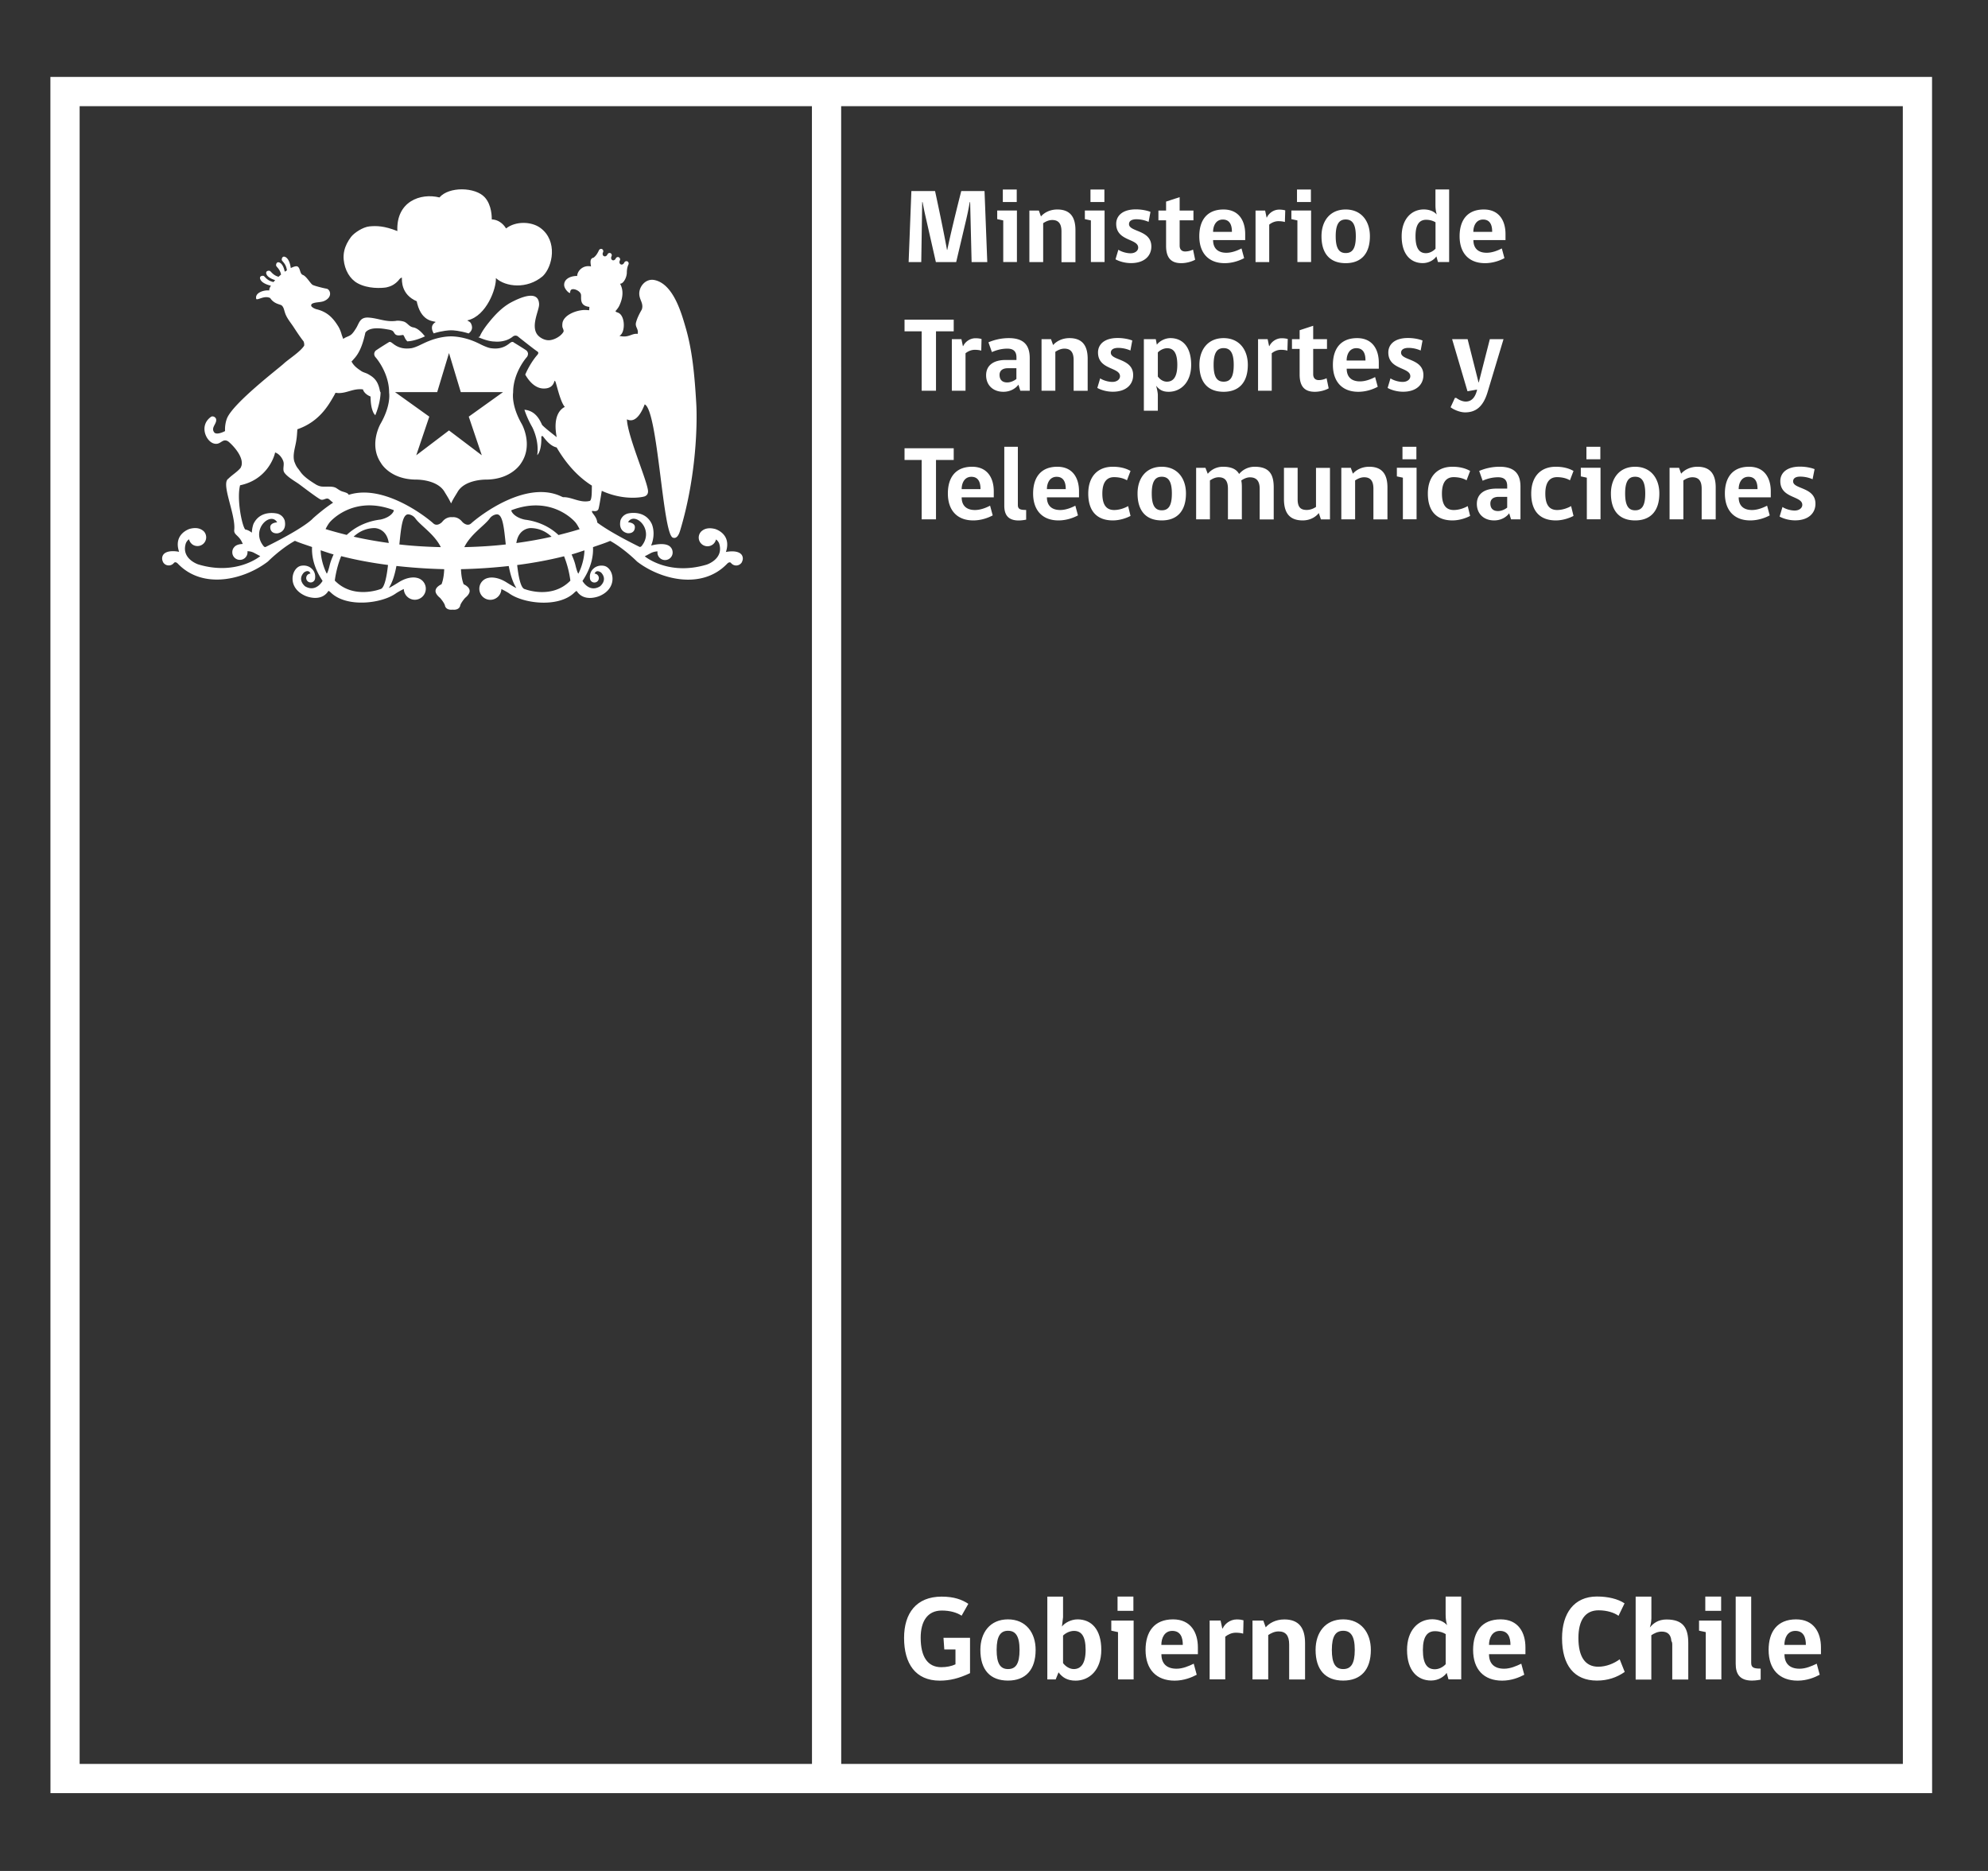
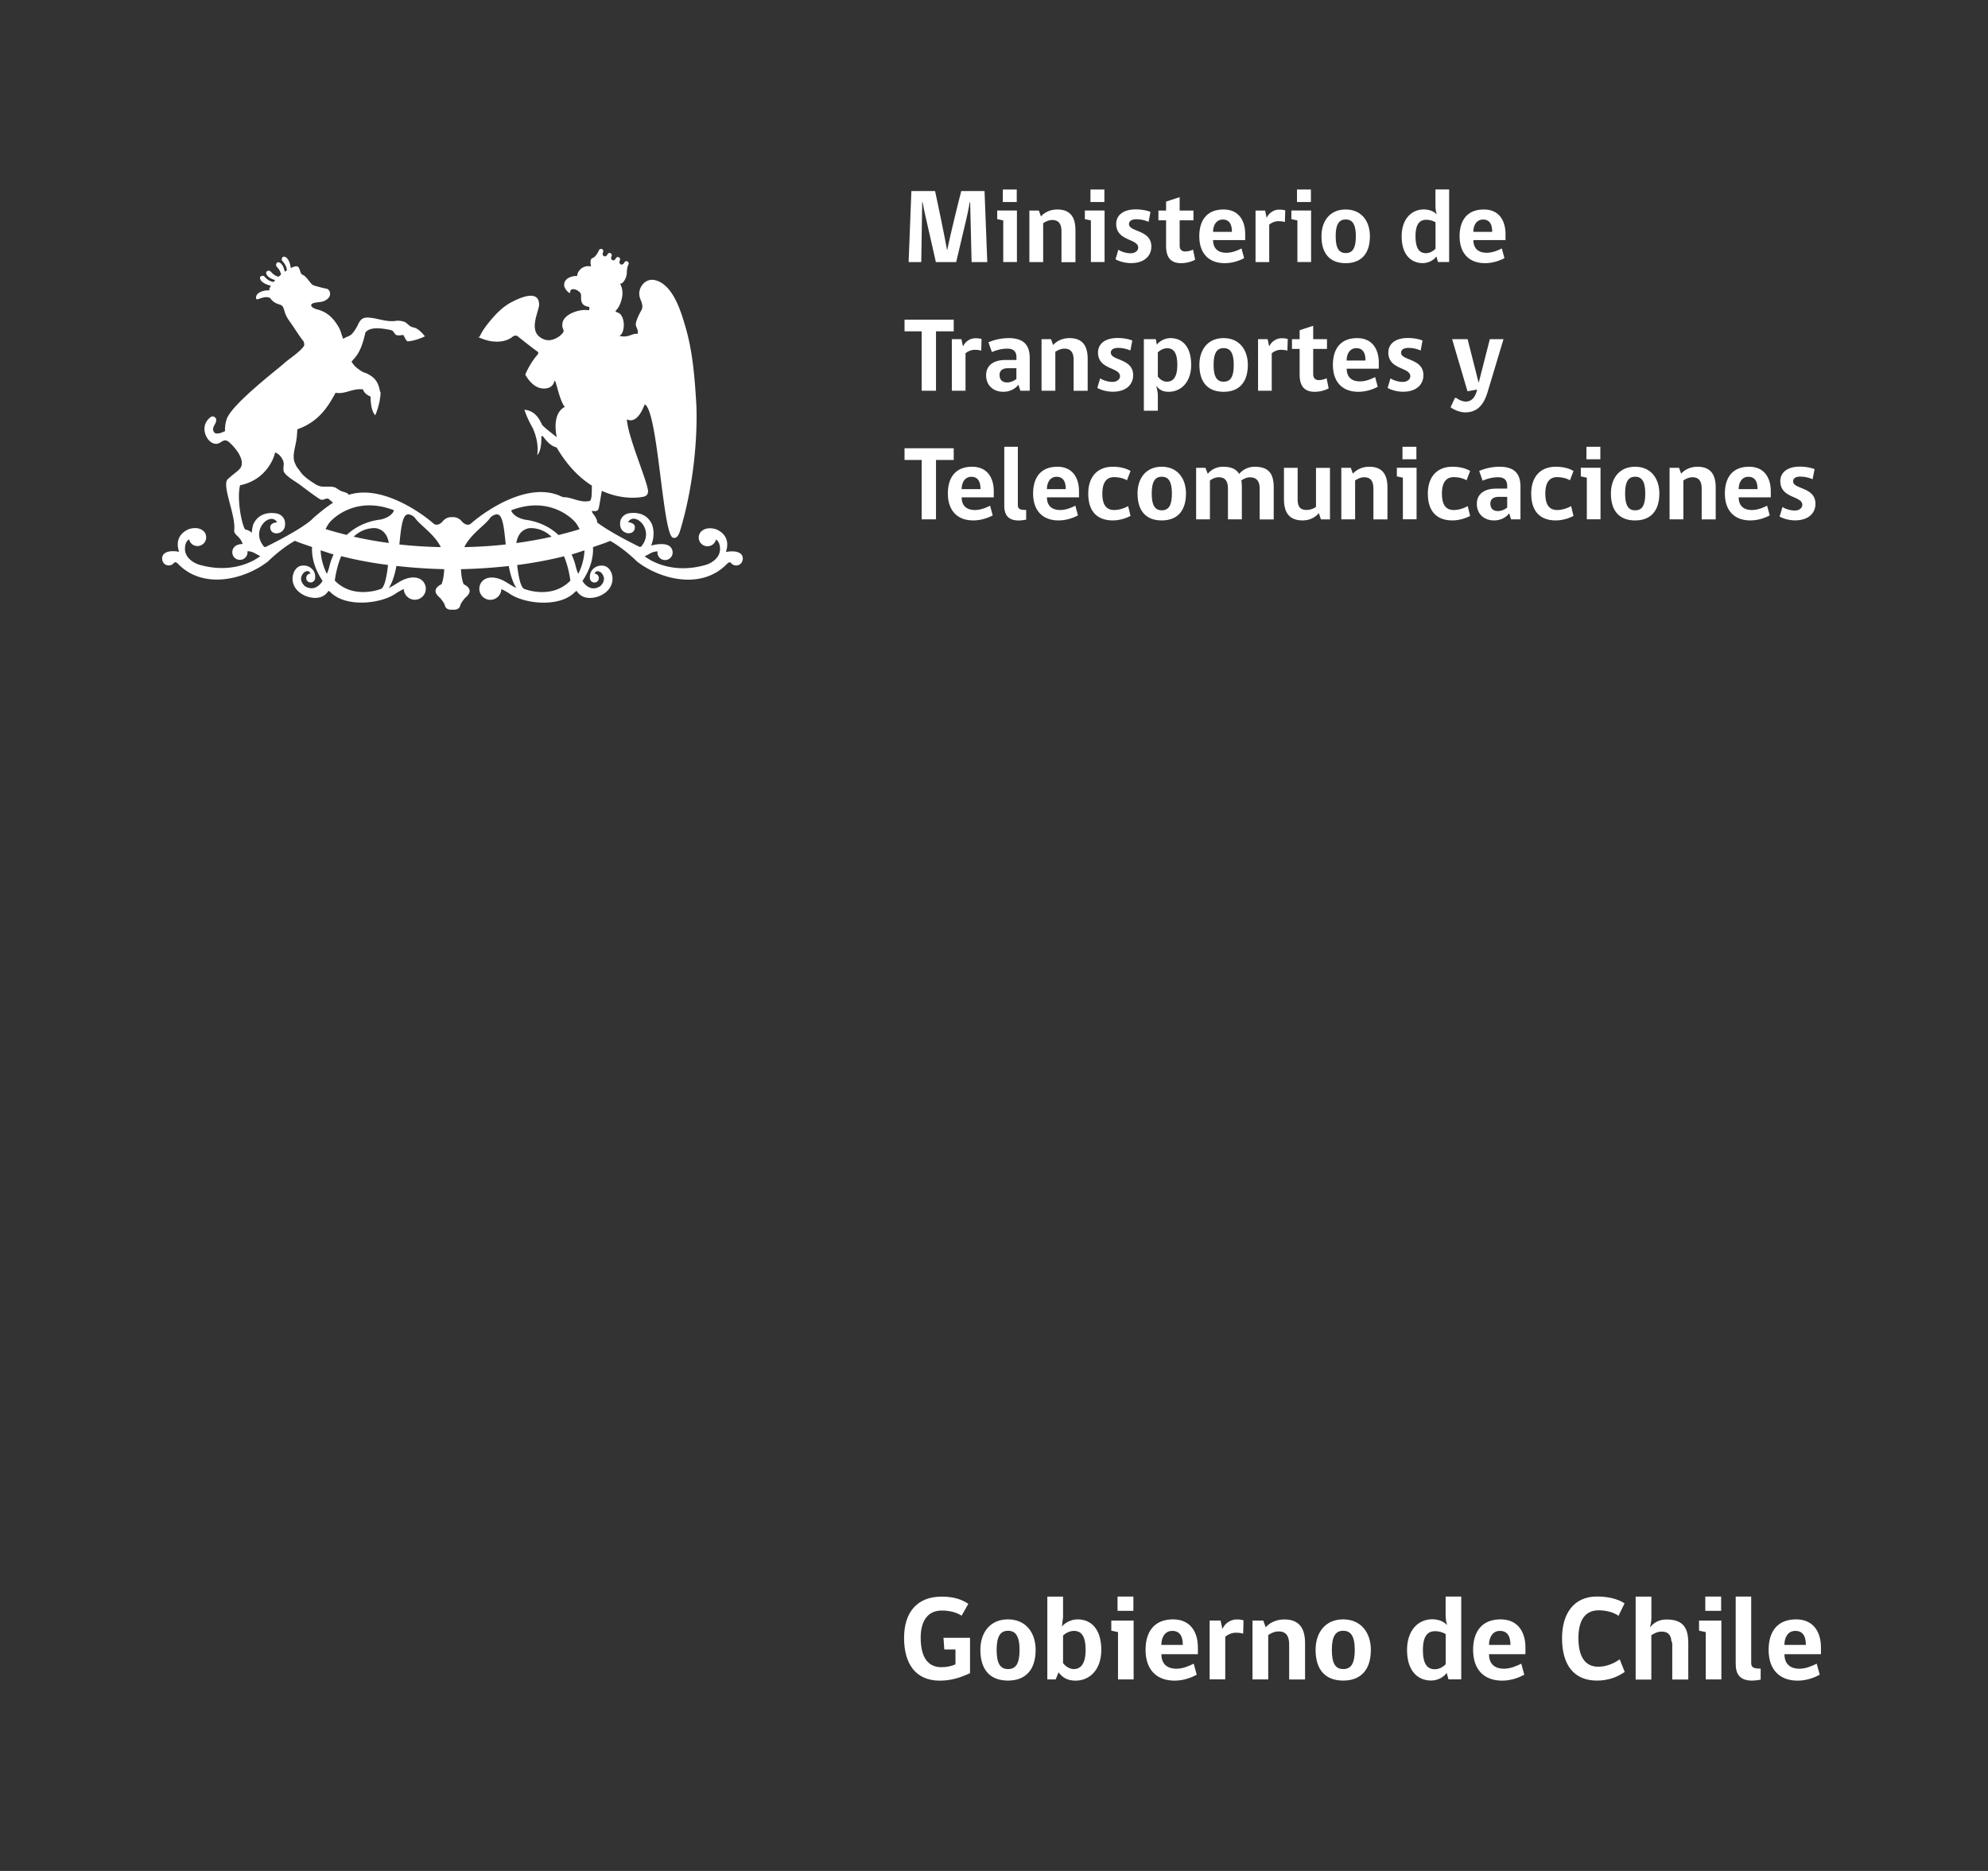
<svg xmlns="http://www.w3.org/2000/svg" xml:space="preserve" id="Capa_1" x="0" y="0" style="enable-background:new 0 0 340 320" version="1.1" viewBox="0 0 340 320">
  <rect x="0" y="0" width="340" height="320" fill="#333333" stroke="none" />
  <style>.st0{fill:#fff}.st1{fill:none}</style>
  <path d="M165.9 286.17c-1.87.88-3.43 1.28-5.18 1.28-4.15 0-6.1-2.92-6.1-7.31 0-4.21 2.09-7.06 6.43-7.06 2.12 0 3.47.51 4.56 1.23l-1.15 2.03c-.78-.52-1.95-.88-3.39-.88-2.48 0-3.61 1.89-3.61 4.64 0 3.27 1.19 5.05 3.53 5.05.9 0 1.77-.18 2.42-.49v-2.54h-1.91l-.14-2h4.54v6.05zM177.12 282.19c0 3.43-1.73 5.25-4.73 5.25-3.02 0-4.72-1.81-4.72-5.25 0-2.96 1.65-5.22 4.72-5.22 3.05 0 4.73 2.26 4.73 5.22m-2.75 0c0-2.42-.72-3.27-1.97-3.27s-1.95.86-1.95 3.27c0 2.34.63 3.28 1.95 3.28 1.31 0 1.97-.88 1.97-3.28M181.62 278.2c.45-.61 1.54-1.23 2.67-1.23 2.36 0 4.06 1.69 4.06 5.22 0 3.47-2.05 5.26-4.39 5.26-1.44 0-2.27-.56-2.92-1.42l-.49 1.21h-1.43v-14.16h2.69v3.51l-.19 1.61zm.19 6.25c.41.55 1.11 1.02 1.83 1.02 1.17 0 2.03-.86 2.03-3.28 0-2.4-.76-3.25-1.99-3.25-.68 0-1.41.35-1.87.8v4.71zM191.21 287.24v-8.09l-1.15-.25v-1.72h3.82v10.06h-2.67zm-.08-14.17h2.71v2.44h-2.71v-2.44zM198.63 282.93c0 1.6.9 2.48 2.59 2.48 1.04 0 2.06-.43 2.94-.86l.51 1.89c-.84.45-2.18 1.01-3.78 1.01-3.14 0-4.97-1.93-4.97-5.26 0-3.1 1.48-5.22 4.7-5.22 3.04 0 4.25 2.26 4.25 4.79v1.17h-6.24zm1.86-3.99c-1.33 0-1.87 1.21-1.87 2.4h3.67c.01-1.29-.4-2.4-1.8-2.4M212.61 279.41c-.33-.1-.78-.16-1.25-.16-.72 0-1.35.31-1.81.68v7.3h-2.67v-10.06h1.87c.1.47.21.91.29 1.35h.08c.3-.72 1.21-1.54 2.4-1.54.54 0 .92.08 1.15.15-.02.77-.02 1.53-.06 2.28M220.48 287.24v-5.97c0-1.52-.58-2.24-1.81-2.24-.7 0-1.3.31-1.77.62v7.59h-2.69v-10.06h1.85l.41 1.15c.57-.68 1.68-1.35 3.18-1.35 2.54 0 3.55 1.5 3.55 4.05v6.22h-2.72zM234.45 282.19c0 3.43-1.73 5.25-4.73 5.25-3.01 0-4.72-1.81-4.72-5.25 0-2.96 1.65-5.22 4.72-5.22 3.04 0 4.73 2.26 4.73 5.22m-2.75 0c0-2.42-.72-3.27-1.98-3.27-1.25 0-1.94.86-1.94 3.27 0 2.34.63 3.28 1.94 3.28s1.98-.88 1.98-3.28M247.49 277.96c-.17-.58-.25-1.09-.25-1.85v-3.04h2.67v14.16h-2.18l-.31-1.11c-.41.61-1.38 1.31-2.67 1.31-2.28 0-4.11-1.64-4.11-5.24 0-3.33 1.89-5.24 4.33-5.24 1.1.02 1.97.39 2.52 1.01m-.25 1.52c-.41-.25-1.04-.49-1.82-.49-1.27 0-2.07.87-2.07 3.21 0 2.4.76 3.3 2.04 3.3.67 0 1.35-.32 1.86-.86v-5.16zM254.66 282.93c0 1.6.9 2.48 2.58 2.48 1.05 0 2.05-.43 2.94-.86l.51 1.89c-.84.45-2.18 1.01-3.78 1.01-3.14 0-4.97-1.93-4.97-5.26 0-3.1 1.48-5.22 4.7-5.22 3.04 0 4.25 2.26 4.25 4.79v1.17h-6.23zm1.87-3.99c-1.33 0-1.87 1.21-1.87 2.4h3.67c0-1.29-.41-2.4-1.8-2.4M273.12 287.44c-3.9 0-5.97-2.63-5.97-7.25 0-4.25 2.05-7.13 5.97-7.13 1.89 0 3.59.41 4.72 1.17l-1.03 2.13c-.72-.53-1.97-.94-3.41-.94-2.3 0-3.45 1.71-3.45 4.74 0 3.2 1.15 4.91 3.4 4.91 1.36 0 2.72-.57 3.66-1.27l.86 2.16c-1.36.95-2.92 1.48-4.75 1.48M279.74 287.24v-14.16h2.69v3.72c0 .7-.22 1.39-.26 1.56.57-.7 1.41-1.37 2.85-1.37 2.9 0 3.72 1.5 3.72 4.05v6.22H286v-5.97c0-.27-.04-.47-.15-.61-.08-1.13-.66-1.62-1.66-1.62-.7 0-1.3.31-1.77.62v7.59h-2.68zM291.73 287.24v-8.09l-1.15-.25v-1.72h3.82v10.06h-2.67zm-.08-14.17h2.71v2.44h-2.71v-2.44zM296.85 284.57v-11.5h2.65v11.35c0 .84.51.97 1.62.97v1.89s-.78.16-1.48.16c-2.05 0-2.79-1.08-2.79-2.87M305.19 282.93c0 1.6.9 2.48 2.58 2.48 1.05 0 2.05-.43 2.94-.86l.51 1.89c-.84.45-2.17 1.01-3.77 1.01-3.14 0-4.97-1.93-4.97-5.26 0-3.1 1.48-5.22 4.7-5.22 3.04 0 4.25 2.26 4.25 4.79v1.17h-6.24zm1.86-3.99c-1.34 0-1.87 1.21-1.87 2.4h3.67c.01-1.29-.4-2.4-1.8-2.4" class="st0" />
-   <path d="M325.43 13.16H8.62v5l.01 283.53v5h321.81v-5l-.01-283.53v-5h-5zm-311.81 5h125.24l.01 283.53H13.62V18.16zm311.82 283.53H143.87l-.01-283.53h181.57l.01 283.53z" class="st0" />
-   <path d="M80.16 57.03c.28-.23.87-.74.4-1.7-.23-.45-.83-.49-.57-.55 3.2-.75 4.92-5.43 4.82-7.22 1.65 1.52 5.34 1.95 8.02-.33 1.73-1.67 2.57-6.05-.4-8.24-1.51-1.12-4.2-1.22-5.88.08-.53-.89-1.45-1.53-2.44-1.54-.01-.31.04-2.42-1.21-3.79-1.6-1.75-6.1-1.88-7.74.03-3.23-.81-7.43.68-7.2 5.75-2.27-.9-3.57-.91-4.77-.8-1.13.11-2.64 1.12-3.16 1.81-.24.31-.51.74-.7 1.12-.37.73-.65 1.68-.55 2.75.17 1.8 1.06 3.32 2.37 4.04 1.8.99 4.09.85 4.91.72.63-.14 1.3-.37 2.01-1.11.21-.21.36-.55.67-.56-.01.46-.17 2.88 2.54 4.04.01.12.05.23.08.4.86 3.34 3.11 2.93 3.14 3.16-1 .6-.57 1.48-.34 1.93 1.52-.47 2.65-.53 3.01-.53s1.47.07 2.99.54z" class="st0" />
  <path d="m76.8 60.39-2.02 6.69h-7.21l.02.01 5.84 4.18-2.23 6.6 5.6-4.25 5.6 4.25-2.23-6.6 5.84-4.19h.01-7.2z" class="st1" />
-   <path d="M87.76 67.12c-.01-3.35 2.25-5.94 2.28-5.97a.94.94 0 0 0 .26-.72c-.05-.31-.29-.52-.33-.53-.65-.44-2.1-1.32-2.1-1.32l-.12-.1h-.12c-.16 0-.28.09-.48.24-.4.31-1.15.89-2.45.89-.23 0-.47-.02-.72-.05-.68-.09-1.82-.68-1.82-.68-.37-.19-.84-.4-1.03-.48l-.08-.03c-1.87-.77-3.46-.84-3.9-.84-.44 0-2.03.06-3.9.84l-.09.03c-.1.05-.27.12-.47.21l-1.14.54c-.38.17-.87.36-1.24.41-.24.03-.48.05-.72.05-1.3 0-2.05-.58-2.45-.89-.2-.15-.32-.24-.47-.24l-.11.01-.07.05c-.01 0-1.49.91-2.1 1.34-.1.04-.33.24-.38.56-.02.18 0 .44.26.71.09.11 2.29 2.66 2.28 6.02.06.38.22 2.4-1.5 5.37-.08.15-1.97 3.61.1 6.64.01.03 1.56 2.85 6.08 2.85.37 0 3.71.06 4.86 2.2.05.08.59.94.8 1.36l.26.51.25-.51c.22-.42.75-1.26.82-1.38 1.13-2.11 4.47-2.18 4.84-2.18 4.46 0 6.06-2.81 6.06-2.81 2.12-3.11.14-6.67.12-6.69-1.7-2.96-1.54-4.98-1.48-5.41zm-1.75-.04-5.84 4.18 2.23 6.61-5.61-4.25-5.6 4.25 2.23-6.61-5.84-4.18-.02-.01h7.21l2.02-6.69 2.02 6.69h7.2v.01z" class="st0" />
  <path d="M57.26 99.31c3.18 3.27 7.79 1.46 7.79 1.46.73-.11 1.12-2.37 1.31-4.13-2.77-.36-5.44-.85-8.01-1.51-.87 2.13-1.09 4.18-1.09 4.18zM56.41 85.49c-.11-.09-.21-.19-.35-.22-.4-.07-.69.27-1.15.18-.42-.08-3.66-2.59-3.9-2.75-.7-.48-1.85-1.13-2.36-1.85-.35-.49-.07-1.11-.14-1.71-.04-.44-.57-1.47-1.46-1.76-.2 1.03-1.57 4.69-5.99 5.61-.6 2.37.34 6.99.88 7.56.41.07.79.28 1.13.55.04-.91.29-1.52.29-1.52 1.23-2.51 4.12-1.73 4.12-1.73 1.01.31 1.22 1.2 1.22 1.2.39 1.99-1.26 2.16-1.26 2.16-1.18.06-1.21-.9-1.21-.9-.15-.93 1.17-.98 1.17-.98-1.11-1.95-4.62 1.25-2.32 4.07.24.28.45.09.45.09 6.9-3.42 8.02-4.87 8.02-4.87 1.47-1.3 2.58-2.11 3.43-2.67-.34-.23-.57-.46-.57-.46zM89.07 57.93c.12.09.26.2.42.33-.15-.12-.3-.23-.42-.33zM91.3 59.65c-.23-.17-.49-.37-.74-.57.26.21.5.4.74.57zM89.73 58.45c.23.18.44.34.69.54-.24-.19-.47-.37-.69-.54zM55.89 98.12c.22-.26.5-1.48.5-1.48.17-.68.42-1.25.66-1.82-.75-.21-1.47-.47-2.21-.71.08 2.27 1.05 4.01 1.05 4.01zM88.45 96.64c.19 1.76.57 4.02 1.31 4.12 0 0 4.62 1.81 7.79-1.46 0 0-.22-2.04-1.08-4.17-2.57.66-5.25 1.15-8.02 1.51zM98.41 96.64s.29 1.21.5 1.48c0 0 .97-1.73 1.05-3.98-.73.24-1.45.49-2.2.7.24.56.48 1.12.65 1.8zM64.06 90.32c-1.49.02-2.66.61-3.57 1.47 1.73.4 3.76.77 6.01 1.08-.38-2.58-2.44-2.55-2.44-2.55zM95.51 91.5c1.39-.35 2.63-.69 3.61-1-.2-.39-.41-.78-.72-1.17 0 0-3.91-4.75-10.93-2.08-.15.05.31 1.18 2.24 1.61.26.06 3.29.26 5.8 2.64zM90.75 90.32s-2.07-.03-2.44 2.56c2.25-.32 4.28-.68 6.02-1.08-.92-.87-2.09-1.46-3.58-1.48zM71.05 88.68c-.5-.69-1.23-.71-1.23-.71-1.02-.01-1.22 2.35-1.52 5.15 2.15.25 4.55.4 7.09.46-1.08-2.22-3.46-3.68-4.34-4.9zM56.39 89.33c-.3.38-.51.77-.71 1.16.98.31 2.23.65 3.62 1 2.51-2.38 5.54-2.58 5.79-2.63 1.93-.43 2.38-1.56 2.24-1.61-7.02-2.66-10.94 2.08-10.94 2.08zM84.98 87.97s-.73.02-1.23.71c-.88 1.22-3.26 2.68-4.34 4.9 2.54-.06 4.94-.21 7.09-.46-.29-2.79-.5-5.16-1.52-5.15z" class="st1" />
  <path d="M126.82 94.86c-.73-.89-2.67-.45-2.67-.45 1.04-3.11-1.83-3.93-1.83-3.93-1.03-.27-1.7-.08-2.14.22 0 0-.02.01-.03.02-.01.01-.02.01-.02.02-.08.05-.14.1-.21.17-.26.27-.42.64-.42 1.03 0 .82.67 1.49 1.5 1.49a1.477 1.477 0 0 0 1.45-1.16c.4.25.55.7.55.7.84 2.65-2.14 3.6-2.14 3.6-6.57 1.97-10.59-1.42-10.59-1.42l1.15-.61c.4-.17.76-.23 1.04-.23-.01.05-.02.13-.02.19 0 .71.59 1.29 1.3 1.29.72 0 1.3-.58 1.3-1.29-.01-.54-.26-.8-.26-.8-.77-1.16-3.42-.39-3.42-.39.88-2.18.09-3.74.09-3.74-1.23-2.51-4.12-1.73-4.12-1.73-1.01.31-1.22 1.2-1.22 1.2-.39 1.99 1.26 2.16 1.26 2.16 1.19.06 1.2-.9 1.2-.9.15-.93-1.16-.98-1.16-.98 1.11-1.95 4.6 1.25 2.32 4.07-.24.28-.46.09-.46.09-4.09-2.03-6.12-3.35-7.12-4.1-.1-1.11-1.07-1.68-.89-1.98.16-.07.74.22 1.06-.26.12-.18.39-1.94.6-3.19 3.62 1.65 6.71 1.15 7.33.95.32-.13.57-.36.58-.83.06-1.38-3.52-9.49-3.61-12.35 1.69.84 2.73-1.77 3.04-2.56 2.27 1.03 3.05 22.08 4.8 22.79.87.35 1.22-1.08 1.3-1.34 2.81-9.38 2.9-18.52 2.72-21.58-.28-4.8-.67-9.1-1.83-13.05-.71-2.43-2.09-7.4-5.3-8.08-1.5-.32-2.64 1.08-2.62 2.34.02 1.09.78 1.62.44 2.69-.4.7-.8 1.46-1 2.25-.19.78.5 1.1.28 1.93-1.02-.15-1.52.74-3.12.33 1.04-.48 1.05-3.45-.22-3.96-.19-.08-.41-.11-.44-.28 0 0 .41-.44.62-.86.73-1.5.73-2.82.15-3.82.53.05 1.08-.93 1.15-1.7l.01.01V46.76c.01-.2-.02-.88.28-1.52.1-.21 0-.44-.18-.54a.416.416 0 0 0-.53.2c-.31.67-1.07.29-.75-.37a.41.41 0 0 0-.18-.53.397.397 0 0 0-.52.19c-.3.64-1.03.28-.73-.36.1-.21 0-.44-.17-.53a.396.396 0 0 0-.52.2c-.31.66-1.07.29-.76-.36.1-.22 0-.45-.18-.54a.405.405 0 0 0-.52.2c-.33.7-.57.99-.92 1.27-.71.13-.52.94-.44 1.5-1.33-.29-2.33.72-2.37 1.63h-.15c-1.1.03-2.15.59-2.07 1.61.04.57.71 1.29.97 1.3.12-.04-.06-.61.51-.65.52-.03 1.3.42 1.39.91.11.56-.35 1.92 1.44 2.12 0 0-.01.28-.04.57-.64-.04-.81-.08-1.45.02-1.13.18-2.68.82-3.06 1.94-.07.19-.1.58-.07.85.02.23.24.52.21.8-.02.14-.26.42-.35.51-.47.5-1.35.97-2.12 1.01-.86.04-1.69-.51-2.03-.97-1.14-1.53.34-4.18.31-5.17-.07-2.63-3.39-1.06-4.7-.38-1.57.82-2.82 2.15-3.87 3.45-.58.71-1.23 1.61-1.55 2.37-.06.14-.18.16-.32.16.67.3 1.86.75 2.8.76 0 0 1.83.25 3.15-.85 0 0 .19-.16.45-.16.19 0 .36.08.5.21.01.02.18.15.38.31.12.09.26.21.42.33.08.06.16.12.24.19.22.17.45.35.69.54.04.03.08.07.13.1l.74.57c.27.2.53.39.68.49l.01.01c.03.02.09.08.11.18.01.1-.04.22-.13.33-.01.01-.14.16-.35.42-.44.56-1.18 1.65-1.75 2.99.62 1.08 1.66 2.36 3.15 2.38 1.19.01 1.68-.58 1.86-1.35.02.02.08.1.09.1.14-.13.8 3.43 1.67 4.4-.81.38-2.07 1.65-1.39 5.17-.67-.54-1.9-1.47-2.49-2.08-.35-.73-1.05-2.44-3.03-2.61.29.88.7 1.87 1.34 2.98.01.03 1.22 2.26.85 4.79.83-.85.7-3.2.7-3.2a.71.71 0 0 1 .18-.08c.17-.01 1 1.62 2.44 1.96 1.88 3.21 3.99 5.25 6.03 6.53-.04.78.06 2.63-.44 2.63-1.61.36-3.09-.73-4.5-.65-.12-.06-.25-.11-.25-.11-6.09-2.93-14.11 3.36-15.45 4.58-.7.65-1.52-.24-1.52-.24-.48-.61-1.11-.88-1.73-.81-.61-.07-1.25.2-1.72.81 0 0-.82.89-1.52.24-1.27-1.16-8.54-6.79-14.48-4.87-.02-.32-.82-.49-1.04-.57-.47-.13-.89-.51-1.18-.65-.65-.32-1.7-.12-2.44-.21-.29-.04-.69-.19-.94-.35-.95-.59-2.04-1.3-2.64-2.16-.1-.14-.33-.46-.38-.52-.3-.37-.44-.65-.67-1.26-.32-1.17.18-2.43.35-3.62.13-.88.1-.94.18-1.88 3.77-1.3 5.32-4.13 6.2-5.64.08-.12.32-.6.32-.6.17.02.33.04.52.05 1.51.01 2.52-.83 4.18-.63 0 .09.22.79 1.29 1.22.03 1.08.11 1.98.52 2.82.09.15.2.27.29.39.71-1.74.89-3.09.91-3.91a.802.802 0 0 1-.13-.33c-.35-1.84-1.21-2.34-2.02-2.81-.4-.22-.84-.28-1.22-.56-.59-.4-1.21-.83-1.6-1.59 0 0 .19-.18.4-.44 1.05-1.1 1.58-2.73 1.97-4.51.81-1.1 3.05-.67 3.9-.52.22.03.59.11.76.24.24.17.3.55.63.69.35.15.75.04 1.18 0 .16.18.24.43.36.65 0 0 .12.21.34.44 1.05-.02 2.45-.57 3.04-.87-.07-.05-.13-.09-.16-.14-.47-.6-1.18-1.26-1.84-1.37-.83-.14-1.01-.88-1.81-1.04-.2-.06-.91-.16-1.15-.08-1.77.23-3.01-.44-4.67-.56-1.57-.11-1.62.96-2.19 1.85-.21.33-.46.72-.72.97-.43.42-.94.43-1.46.83l-.24-.65c-.15-.54-.35-1.11-.7-1.64-.85-1.34-1.83-2.38-3.72-2.81-.36-.15-.42-.17-.66-.36-.31-.24-.09-.53 0-.56.54-.31 1.47-.2 2.09-.48 1.51-.7.98-1.99.39-2.09-.76-.14-2.13-.5-2.4-.66-.37-.23-1-1.38-1.6-1.67-.66-.18-.43-1.26-1.05-1.5-.26-.05-.65.09-1.08.3-.03-.23-.19-1.46-.87-1.86-.51-.29-.69.16-.67.46.03.26.74.62.88 1.79-.12.08-.24.15-.37.23-.1-.48-.31-1.22-.81-1.52-.51-.29-.69.16-.67.45.02.25.65.58.85 1.56-.15.12-.29.25-.43.38-1.02-.28-1.29-.97-1.54-1.02-.29-.06-.75.08-.51.62.25.54 1.01.83 1.47.97-.1.11-.19.22-.28.33-1.18-.24-1.47-1-1.73-1.06-.29-.05-.76.09-.52.62.34.75 1.68 1.04 1.8 1.06-.19.32-.31.61-.27.82-.92-.11-2.54.39-2.23 1.47.3.22 1.39-.67 2.38-.17.66 1.02 1.71 1.06 1.95 1.25.37.29.42.81.59 1.29.29.88.91 1.59 1.43 2.37.56.86 1.15 1.76 1.74 2.5.07.2.14.41.1.73-.67 1.07-2.69 2.32-3.51 3.09-.83.78-8.72 6.79-9.71 9.4-.22.59-.35 1.34-.31 2.12-.48.26-1.54.68-1.87.2-.61-.85.58-1.49.32-2.31-.12-.31-.58-.53-.87-.31-1.96 1.41-.95 3.9.29 4.47 1.37.57 1.56-.9 2.62-.31.25.14 2.75 2.38 2.33 4.15-.03.09-.12.35-.17.41-.55.68-1.46 1.21-2.09 1.85-1.3.82 1.24 6.01 1.02 8.68-.15 1.01.84.89 1.45 2.48-.62.02-1.22.17-1.53.63 0 0-.26.26-.26.8 0 .71.58 1.29 1.3 1.29.72 0 1.3-.58 1.3-1.29 0-.07 0-.14-.01-.19.28 0 .65.05 1.04.23l1.15.61s-4.02 3.39-10.59 1.42c0 0-2.98-.95-2.14-3.6 0 0 .15-.44.55-.7.08.36.3.68.59.89a1.494 1.494 0 0 0 1.94-2.25c-.06-.06-.13-.11-.21-.17 0-.01-.01-.01-.01-.01-.02-.02-.03-.02-.03-.02-.45-.31-1.12-.5-2.15-.23 0 0-2.87.83-1.83 3.93 0 0-1.94-.44-2.67.45 0 0-.25.28-.23.73v.04c.02.18.07.39.21.63.2.29.54.48.92.48.35 0 .66-.16.88-.42 0-.01.01-.01.01-.01.08-.1.32-.24.67.13 4.36 4.54 11.46 2.67 15.4-.37 0 0 2.18-2.2 4.62-3.54.95.41 1.95.71 2.93 1.06-.07 1.41.22 3.44 1.8 5.79 0 0-1.11 2.05-2.99.93 0 0-1.39-1.07-.21-2.35 0 0 .79-.66 1.13.17a.76.76 0 1 0 .79.8c.04-.31.06-1.1-.62-1.67 0 0-.6-.65-1.73-.47-1.65.26-2.59 3.71.68 5.15 0 0 2.57 1.17 3.89-.75 0 0-.02-.28.48.2 2.72 2.63 8.78 1.87 11.19.08 0 0 .61-.39 1.28-.7.03 1.01.86 1.84 1.89 1.84a1.89 1.89 0 0 0 .32-3.75c-.04-.01-1.25-.36-3 .71 0 0-1.86 1.17-1.75.99.63-.98 1.01-2.31 1.28-3.73 2.64.29 5.36.48 8.17.55-.03.82-.15 1.82-.46 2.58 0 0-.99.41-1.02 1.11 0 0-.11.51.77 1.22 0 0 .64.71.83 1.26 0 0 .05.77 1.11.77.08 0 .14-.01.2-.02.07.01.13.02.21.02 1.06 0 1.11-.77 1.11-.77.19-.55.83-1.26.83-1.26.88-.71.77-1.22.77-1.22-.02-.7-1.02-1.11-1.02-1.11-.31-.76-.43-1.76-.46-2.58 2.81-.06 5.53-.25 8.17-.54.27 1.42.66 2.74 1.28 3.73.11.18-1.75-.99-1.75-.99-1.76-1.07-2.98-.72-3.01-.71-.89.16-1.55.93-1.55 1.86 0 1.04.84 1.89 1.88 1.89 1.03 0 1.86-.83 1.89-1.84.67.32 1.28.7 1.28.7 2.4 1.79 8.47 2.55 11.19-.08.49-.48.47-.2.47-.2 1.32 1.91 3.89.75 3.89.75 3.26-1.43 2.32-4.89.68-5.15-1.13-.18-1.74.47-1.74.47-.67.57-.66 1.36-.62 1.67.02.4.35.72.76.72.42 0 .76-.33.76-.76 0-.41-.33-.74-.73-.76.34-.82 1.13-.17 1.13-.17 1.18 1.29-.21 2.35-.21 2.35-1.87 1.13-2.99-.93-2.99-.93 1.57-2.35 1.87-4.37 1.8-5.78.98-.35 1.99-.66 2.94-1.07 2.43 1.35 4.6 3.54 4.6 3.54 3.94 3.04 11.04 4.92 15.4.37.35-.36.59-.23.66-.13a1.146 1.146 0 0 0 .89.43c.38 0 .71-.2.92-.48.13-.24.19-.45.21-.63v-.01c.03-.45-.22-.74-.22-.74zM45.53 93.5s-.22.19-.45-.09c-2.29-2.82 1.21-6.01 2.32-4.07 0 0-1.32.05-1.17.98 0 0 .02.96 1.21.9 0 0 1.65-.17 1.26-2.16 0 0-.21-.9-1.22-1.2 0 0-2.89-.79-4.12 1.73 0 0-.25.6-.29 1.52-.34-.27-.71-.48-1.13-.55-.54-.57-1.49-5.18-.88-7.56 4.42-.92 5.78-4.58 5.99-5.61.9.29 1.42 1.33 1.46 1.76.07.6-.21 1.22.14 1.71.52.72 1.66 1.37 2.36 1.85.24.15 3.48 2.66 3.9 2.75.46.1.75-.25 1.15-.18.14.03.24.13.35.22 0 0 .23.23.56.47-.85.56-1.96 1.37-3.43 2.67.01-.01-1.11 1.44-8.01 4.86zm10.86 3.14s-.28 1.21-.5 1.48c0 0-.97-1.74-1.05-4 .73.24 1.46.5 2.21.71-.24.56-.49 1.13-.66 1.81zm8.66 4.12s-4.62 1.81-7.79-1.46c0 0 .22-2.05 1.09-4.18 2.57.66 5.25 1.15 8.01 1.51-.19 1.76-.58 4.03-1.31 4.13zm-4.57-8.97c.92-.86 2.09-1.45 3.57-1.47 0 0 2.06-.03 2.44 2.55-2.24-.31-4.27-.68-6.01-1.08zm4.61-2.93c-.25.05-3.28.26-5.79 2.63-1.39-.35-2.64-.69-3.62-1 .2-.39.41-.78.71-1.16 0 0 3.92-4.75 10.94-2.08.13.05-.31 1.19-2.24 1.61zm3.21 4.26c.29-2.8.5-5.16 1.52-5.15 0 0 .73.02 1.23.71.88 1.22 3.25 2.68 4.34 4.9-2.54-.06-4.94-.21-7.09-.46zm11.11.46c1.08-2.22 3.46-3.68 4.34-4.9.5-.69 1.23-.71 1.23-.71 1.02-.01 1.22 2.35 1.52 5.15-2.15.25-4.55.4-7.09.46zm8.07-6.32c7.02-2.67 10.93 2.08 10.93 2.08.31.38.51.78.72 1.17-.98.31-2.23.65-3.61 1-2.51-2.38-5.55-2.58-5.8-2.64-1.93-.43-2.39-1.57-2.24-1.61zm3.27 3.06c1.49.02 2.66.61 3.58 1.48-1.74.4-3.77.77-6.02 1.08.38-2.59 2.44-2.56 2.44-2.56zm-.99 10.44c-.73-.11-1.12-2.37-1.31-4.12 2.77-.36 5.44-.85 8.02-1.5a17.54 17.54 0 0 1 1.08 4.17c-3.18 3.27-7.79 1.45-7.79 1.45zm9.15-2.64c-.22-.26-.5-1.48-.5-1.48-.17-.68-.41-1.24-.65-1.81.75-.21 1.47-.46 2.2-.7-.08 2.26-1.05 3.99-1.05 3.99zM166.17 44.83l-.25-10.26h-.07c-.22 1.3-.43 2.23-.59 2.93l-1.73 7.33h-3.47l-1.66-7.33c-.16-.7-.38-1.64-.61-2.93h-.07l-.16 10.26h-2.16l.47-12.15h4.05s1.33 6.12 2.04 10.05h.05c.81-3.91 2.39-10.05 2.39-10.05h3.98l.47 12.15h-2.68zM171.58 44.83V37.7l-1.03-.22V36h3.37v8.82h-2.34zm-.07-12.42h2.38v2.14h-2.38v-2.14zM181.54 44.83v-5.24c0-1.33-.5-1.96-1.58-1.96-.61 0-1.13.27-1.55.54v6.66h-2.36v-8.82h1.62l.36 1.01c.5-.59 1.48-1.19 2.79-1.19 2.23 0 3.11 1.31 3.11 3.55v5.46h-2.39zM186.57 44.83V37.7l-1.03-.22V36h3.37v8.82h-2.34zm-.07-12.42h2.38v2.14h-2.38v-2.14zM193.09 38.33c0 1.37 3.82.95 3.82 3.83 0 1.6-1.19 2.84-3.48 2.84-1.06 0-2.05-.31-2.65-.65l.49-1.64c.41.29 1.28.61 2.09.61.77 0 1.3-.43 1.3-.97 0-1.58-3.76-1.06-3.76-4.07 0-1.3.99-2.47 3.37-2.47.92 0 1.87.18 2.49.43l-.32 1.71c-.59-.27-1.35-.45-2.13-.45-.82.02-1.22.33-1.22.83zM202.02 45.01c-1.57 0-2.59-.74-2.59-2.95v-4.38h-1.31v-1.67h1.31v-1.53l2.32-.76v2.29h2.36v1.67h-2.36V42c0 .61.31 1.01.94 1.01.49 0 .99-.14 1.35-.32l.36 1.73c-.53.3-1.44.59-2.38.59zM207.47 41.05c0 1.4.79 2.18 2.27 2.18.9 0 1.82-.34 2.59-.74l.45 1.66c-.74.4-1.95.86-3.33.86-2.72 0-4.34-1.69-4.34-4.61 0-2.72 1.31-4.57 4.14-4.57 2.67 0 3.71 1.98 3.71 4.2v1.03h-5.49zm1.66-3.5c-1.17 0-1.66 1.06-1.66 2.11h3.22c.01-1.13-.34-2.11-1.56-2.11zM219.75 37.97c-.29-.09-.7-.14-1.1-.14-.63 0-1.19.27-1.58.59v6.41h-2.34v-8.82h1.64l.25 1.19h.05c.27-.63 1.06-1.35 2.11-1.35.47 0 .83.07 1.03.13l-.06 1.99zM221.89 44.83V37.7l-1.03-.22V36h3.37v8.82h-2.34zm-.07-12.42h2.38v2.14h-2.38v-2.14zM234.29 40.4c0 3.01-1.51 4.61-4.14 4.61-2.65 0-4.14-1.58-4.14-4.61 0-2.59 1.44-4.57 4.14-4.57 2.67 0 4.14 1.98 4.14 4.57zm-2.41 0c0-2.12-.63-2.86-1.73-2.86s-1.71.76-1.71 2.86c0 2.05.56 2.88 1.71 2.88s1.73-.77 1.73-2.88zM245.72 36.69c-.14-.5-.22-.95-.22-1.62V32.4h2.34v12.42h-1.91l-.27-.97c-.36.54-1.21 1.15-2.34 1.15-2 0-3.6-1.44-3.6-4.59 0-2.92 1.66-4.59 3.8-4.59.96.01 1.72.33 2.2.87zm-.21 1.33c-.36-.22-.92-.43-1.6-.43-1.12 0-1.82.76-1.82 2.81 0 2.11.67 2.9 1.78 2.9.59 0 1.19-.29 1.64-.76v-4.52zM251.99 41.05c0 1.4.79 2.18 2.27 2.18.9 0 1.82-.34 2.59-.74l.45 1.66c-.74.4-1.94.86-3.33.86-2.72 0-4.34-1.69-4.34-4.61 0-2.72 1.31-4.57 4.14-4.57 2.67 0 3.71 1.98 3.71 4.2v1.03h-5.49zm1.65-3.5c-1.17 0-1.66 1.06-1.66 2.11h3.22c.01-1.13-.33-2.11-1.56-2.11zM160.08 56.67v10.16h-2.45V56.67h-2.93v-2h8.41v2h-3.03zM167.82 59.97c-.29-.09-.7-.14-1.1-.14-.63 0-1.19.27-1.59.59v6.41h-2.34v-8.82h1.64l.25 1.19h.05c.27-.63 1.06-1.35 2.11-1.35.47 0 .83.07 1.03.13l-.05 1.99zM174.5 66.83l-.32-1.04c-.45.61-1.33 1.22-2.58 1.22-1.76 0-2.95-1.13-2.95-2.83 0-1.64 1.21-2.61 3.33-2.61h1.86v-.45c0-1.13-.65-1.49-1.55-1.49-1.04 0-1.93.27-2.65.59l-.59-1.67c.88-.38 2.09-.72 3.48-.72 2.5 0 3.58 1.15 3.58 3.4v5.6h-1.61zm-.67-3.85h-1.46c-.97 0-1.42.47-1.42 1.13 0 .81.43 1.3 1.31 1.3.56 0 1.13-.25 1.57-.59v-1.84zM183.62 66.83v-5.24c0-1.33-.5-1.96-1.58-1.96-.61 0-1.13.27-1.55.54v6.66h-2.36v-8.82h1.62l.36 1.01c.5-.59 1.48-1.19 2.79-1.19 2.23 0 3.12 1.31 3.12 3.55v5.46h-2.4zM189.98 60.33c0 1.37 3.82.95 3.82 3.83 0 1.6-1.19 2.84-3.48 2.84-1.06 0-2.05-.31-2.65-.65l.49-1.64c.41.29 1.28.61 2.09.61.77 0 1.3-.43 1.3-.97 0-1.58-3.76-1.06-3.76-4.07 0-1.3.99-2.47 3.37-2.47.92 0 1.87.18 2.49.43l-.32 1.71c-.59-.27-1.35-.45-2.13-.45-.83.02-1.22.33-1.22.83zM198.02 67.6v2.65h-2.39V58.01h2.04l.18.95c.4-.56 1.33-1.13 2.32-1.13 2.07 0 3.55 1.48 3.55 4.57 0 3.04-1.8 4.61-3.85 4.61-1.01 0-1.59-.34-2.14-1.03-.01 0 .29.97.29 1.62zm0-3.2c.36.5.92.88 1.55.88 1.06 0 1.78-.76 1.78-2.88 0-2.11-.67-2.84-1.73-2.84-.61 0-1.22.32-1.6.72v4.12zM213.41 62.4c0 3.01-1.51 4.61-4.14 4.61-2.65 0-4.14-1.58-4.14-4.61 0-2.59 1.44-4.57 4.14-4.57 2.67 0 4.14 1.98 4.14 4.57zm-2.41 0c0-2.12-.63-2.86-1.73-2.86s-1.71.76-1.71 2.86c0 2.05.56 2.88 1.71 2.88 1.16 0 1.73-.77 1.73-2.88zM220.18 59.97c-.29-.09-.7-.14-1.1-.14-.63 0-1.19.27-1.58.59v6.41h-2.34v-8.82h1.64l.25 1.19h.05c.27-.63 1.06-1.35 2.11-1.35.47 0 .83.07 1.03.13l-.06 1.99zM224.86 67.01c-1.57 0-2.59-.74-2.59-2.95v-4.38h-1.31v-1.67h1.31v-1.53l2.32-.76v2.29h2.36v1.67h-2.36V64c0 .61.31 1.01.94 1.01.49 0 .99-.14 1.35-.32l.36 1.73c-.52.3-1.44.59-2.38.59zM230.32 63.05c0 1.4.79 2.18 2.27 2.18.9 0 1.82-.34 2.59-.74l.45 1.66c-.74.4-1.94.86-3.33.86-2.72 0-4.34-1.69-4.34-4.61 0-2.72 1.31-4.57 4.14-4.57 2.66 0 3.71 1.98 3.71 4.2v1.03h-5.49zm1.65-3.5c-1.17 0-1.66 1.06-1.66 2.11h3.22c.01-1.13-.33-2.11-1.56-2.11zM239.62 60.33c0 1.37 3.82.95 3.82 3.83 0 1.6-1.19 2.84-3.47 2.84-1.06 0-2.05-.31-2.65-.65l.49-1.64c.41.29 1.28.61 2.09.61.77 0 1.3-.43 1.3-.97 0-1.58-3.76-1.06-3.76-4.07 0-1.3.99-2.47 3.37-2.47.92 0 1.87.18 2.48.43l-.32 1.71a5.24 5.24 0 0 0-2.12-.45c-.83.02-1.23.33-1.23.83zM252.62 66.63l-1.64.29-2.63-8.91H251l1.87 7.4h.04l1.89-7.4h2.34l-2.72 9.04c-.76 2.54-2.04 3.48-3.85 3.48-.99 0-2.11-.56-2.48-.88l.74-1.6h.22c.07.05.81.63 1.64.63.94 0 1.55-.65 1.87-1.78l.06-.27zM160.08 78.67v10.16h-2.45V78.67h-2.93v-2h8.41v2h-3.03zM164.47 85.05c0 1.4.79 2.18 2.27 2.18.9 0 1.82-.34 2.59-.74l.45 1.66c-.74.4-1.95.86-3.33.86-2.72 0-4.34-1.69-4.34-4.61 0-2.72 1.31-4.57 4.14-4.57 2.67 0 3.71 1.98 3.71 4.2v1.03h-5.49zm1.66-3.5c-1.17 0-1.66 1.06-1.66 2.11h3.22c.01-1.13-.34-2.11-1.56-2.11zM171.76 86.49V76.41h2.32v9.96c0 .74.45.85 1.42.85v1.66s-.68.14-1.3.14c-1.79-.01-2.44-.97-2.44-2.53zM179.05 85.05c0 1.4.79 2.18 2.27 2.18.9 0 1.82-.34 2.59-.74l.45 1.66c-.74.4-1.95.86-3.33.86-2.72 0-4.34-1.69-4.34-4.61 0-2.72 1.31-4.57 4.14-4.57 2.67 0 3.71 1.98 3.71 4.2v1.03h-5.49zm1.66-3.5c-1.17 0-1.66 1.06-1.66 2.11h3.22c.01-1.13-.34-2.11-1.56-2.11zM193.35 88.24c-.5.27-1.69.77-3.02.77-2.63 0-4.21-1.49-4.21-4.59 0-2.88 1.58-4.59 4.2-4.59 1.17 0 2.18.23 3.03.72l-.61 1.6c-.63-.38-1.44-.54-2.21-.54-1.22 0-2 .83-2 2.81 0 2 .74 2.81 2.02 2.81.92 0 1.82-.34 2.39-.67l.41 1.68zM202.83 84.4c0 3.01-1.51 4.61-4.14 4.61-2.65 0-4.14-1.58-4.14-4.61 0-2.59 1.44-4.57 4.14-4.57 2.67 0 4.14 1.98 4.14 4.57zm-2.41 0c0-2.12-.63-2.86-1.73-2.86s-1.71.76-1.71 2.86c0 2.05.56 2.88 1.71 2.88s1.73-.77 1.73-2.88zM212.39 83.37v5.46h-2.38v-5.24c0-1.33-.49-1.96-1.58-1.96-.61 0-1.08.27-1.5.54v6.66h-2.36v-8.82h1.59l.4 1.03c.5-.61 1.37-1.21 2.61-1.21 1.44 0 2.3.43 2.75 1.24.52-.63 1.44-1.24 2.66-1.24 2.52 0 3.26 1.31 3.26 3.55v5.46h-2.4V83.6c0-1.33-.56-1.96-1.66-1.96-.58 0-1.1.27-1.49.54.08.35.1.76.1 1.19zM225.91 88.83l-.36-1.08c-.41.54-1.35 1.26-2.75 1.26-2.2 0-3.21-1.22-3.21-3.65v-5.35h2.34v5.37c0 1.35.49 1.84 1.55 1.84.61 0 1.17-.23 1.59-.52v-6.68h2.39v8.82h-1.55zM234.89 88.83v-5.24c0-1.33-.5-1.96-1.58-1.96-.61 0-1.13.27-1.55.54v6.66h-2.36v-8.82h1.62l.36 1.01c.5-.59 1.48-1.19 2.79-1.19 2.23 0 3.12 1.31 3.12 3.55v5.46h-2.4zM239.93 88.83V81.7l-1.03-.22V80h3.37v8.82h-2.34zm-.07-12.42h2.38v2.14h-2.38v-2.14zM251.43 88.24c-.5.27-1.69.77-3.02.77-2.63 0-4.21-1.49-4.21-4.59 0-2.88 1.59-4.59 4.2-4.59 1.17 0 2.18.23 3.03.72l-.61 1.6c-.63-.38-1.44-.54-2.21-.54-1.22 0-2 .83-2 2.81 0 2 .74 2.81 2.02 2.81.92 0 1.82-.34 2.39-.67l.41 1.68zM258.43 88.83l-.32-1.04c-.45.61-1.33 1.22-2.58 1.22-1.76 0-2.95-1.13-2.95-2.83 0-1.64 1.21-2.61 3.33-2.61h1.86v-.45c0-1.13-.65-1.49-1.55-1.49-1.04 0-1.93.27-2.65.59l-.59-1.67c.88-.38 2.09-.72 3.48-.72 2.5 0 3.58 1.15 3.58 3.4v5.6h-1.61zm-.66-3.85h-1.46c-.97 0-1.42.47-1.42 1.13 0 .81.43 1.3 1.31 1.3.56 0 1.13-.25 1.57-.59v-1.84zM269.11 88.24c-.5.27-1.69.77-3.02.77-2.63 0-4.21-1.49-4.21-4.59 0-2.88 1.58-4.59 4.2-4.59 1.17 0 2.18.23 3.03.72l-.61 1.6c-.63-.38-1.44-.54-2.21-.54-1.22 0-2 .83-2 2.81 0 2 .74 2.81 2.02 2.81.92 0 1.82-.34 2.39-.67l.41 1.68zM271.39 88.83V81.7l-1.03-.22V80h3.37v8.82h-2.34zm-.07-12.42h2.38v2.14h-2.38v-2.14zM283.79 84.4c0 3.01-1.51 4.61-4.14 4.61-2.65 0-4.14-1.58-4.14-4.61 0-2.59 1.44-4.57 4.14-4.57 2.67 0 4.14 1.98 4.14 4.57zm-2.41 0c0-2.12-.63-2.86-1.73-2.86s-1.71.76-1.71 2.86c0 2.05.56 2.88 1.71 2.88 1.16 0 1.73-.77 1.73-2.88zM291.03 88.83v-5.24c0-1.33-.5-1.96-1.58-1.96-.61 0-1.13.27-1.55.54v6.66h-2.36v-8.82h1.62l.36 1.01c.5-.59 1.48-1.19 2.79-1.19 2.23 0 3.12 1.31 3.12 3.55v5.46h-2.4zM297.36 85.05c0 1.4.79 2.18 2.27 2.18.9 0 1.82-.34 2.59-.74l.45 1.66c-.74.4-1.95.86-3.33.86-2.72 0-4.34-1.69-4.34-4.61 0-2.72 1.31-4.57 4.14-4.57 2.67 0 3.71 1.98 3.71 4.2v1.03h-5.49zm1.66-3.5c-1.17 0-1.66 1.06-1.66 2.11h3.22c.01-1.13-.33-2.11-1.56-2.11zM306.67 82.33c0 1.37 3.82.95 3.82 3.83 0 1.6-1.19 2.84-3.48 2.84-1.06 0-2.05-.31-2.65-.65l.49-1.64c.41.29 1.28.61 2.09.61.77 0 1.3-.43 1.3-.97 0-1.58-3.76-1.06-3.76-4.07 0-1.3.99-2.47 3.37-2.47.92 0 1.87.18 2.49.43l-.34 1.73c-.59-.27-1.35-.45-2.13-.45-.8 0-1.2.31-1.2.81z" class="st0" />
</svg>